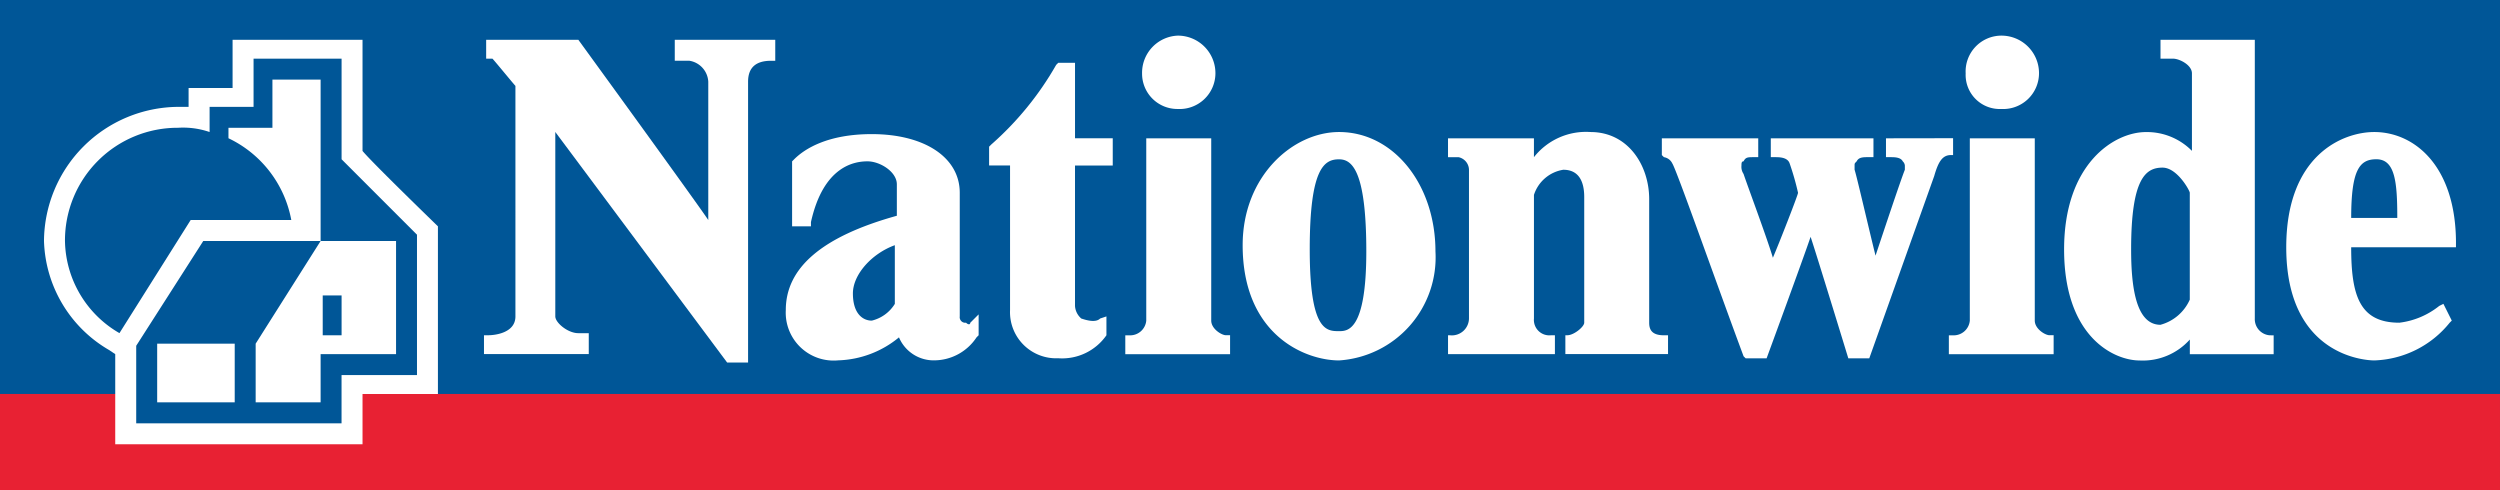
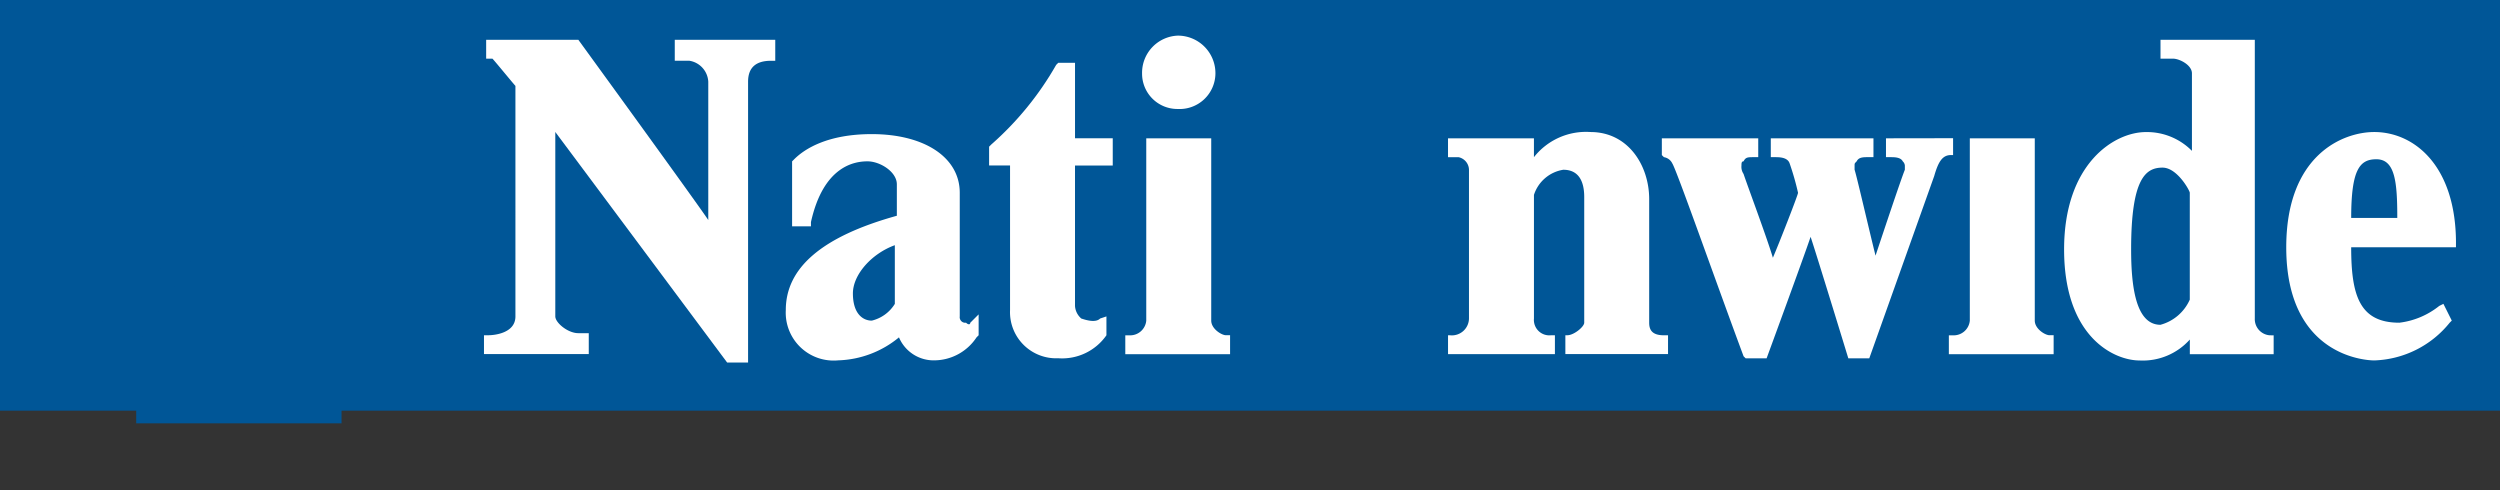
<svg xmlns="http://www.w3.org/2000/svg" id="Nationwide" width="163.146" height="32" viewBox="0 0 163.146 32">
  <rect x="0" y="0" width="163.146" height="32" fill="#333333" stroke="none" />
  <path id="Path_55" data-name="Path 55" d="M0,26.8V0H163.145V26.8Z" fill="#005697" fill-rule="evenodd" />
-   <path id="Path_56" data-name="Path 56" d="M0,35.773V29.482H163.145v6.291Z" transform="translate(0 -3.773)" fill="#e82133" fill-rule="evenodd" />
  <path id="Path_57" data-name="Path 57" d="M182.168,17.127c0-5.06-2.735-7.247-5.333-7.247-2.051,0-5.743,1.5-5.743,7.521,0,7.111,5.2,7.384,5.743,7.384a6.592,6.592,0,0,0,4.923-2.462l.137-.137-.547-1.094-.274.137a5.148,5.148,0,0,1-2.6,1.094c-2.6,0-3.145-1.778-3.145-4.923h6.838v-.274Zm-6.838-1.641c0-3.145.547-3.829,1.641-3.829,1.23,0,1.367,1.5,1.367,3.829Z" transform="translate(-21.895 -1.264)" fill="#fff" fill-rule="evenodd" />
  <path id="Path_58" data-name="Path 58" d="M167.869,22.261a1.057,1.057,0,0,1-.957-1.094V2.979h-6.154v1.23h.821c.41,0,1.23.411,1.23.957v5.06A4.126,4.126,0,0,0,159.8,9c-2.051,0-5.333,2.051-5.333,7.658,0,5.743,3.282,7.247,4.923,7.247a4.115,4.115,0,0,0,3.282-1.367v.957h5.47v-1.23Zm-5.2-9.3v6.974a2.928,2.928,0,0,1-1.914,1.641c-1.641,0-1.914-2.6-1.914-4.923,0-4.65.958-5.333,2.051-5.333.957,0,1.777,1.505,1.777,1.641Z" transform="translate(-19.767 -0.381)" fill="#fff" fill-rule="evenodd" />
  <path id="Path_59" data-name="Path 59" d="M152.407,23.2c-.274,0-.958-.41-.958-.957V10.35H147.21v11.9a1.057,1.057,0,0,1-1.094.957h-.274v1.23h6.838V23.2Z" transform="translate(-18.663 -1.324)" fill="#fff" fill-rule="evenodd" />
  <path id="Path_60" data-name="Path 60" d="M138.991,10.35v1.23h.274c.274,0,.684,0,.821.273a.424.424,0,0,1,.137.274V12.4c-.274.684-1.367,3.966-1.914,5.607-.41-1.641-1.23-5.2-1.367-5.607v-.274c0-.137,0-.137.137-.274.137-.273.411-.273.821-.273h.274V10.35h-6.7v1.23h.274c.274,0,.821,0,.957.411a17.462,17.462,0,0,1,.547,1.914c0,.137-1.23,3.282-1.641,4.239-.411-1.367-1.641-4.65-1.914-5.47a.822.822,0,0,1-.137-.547c0-.137,0-.274.137-.274.137-.273.274-.273.684-.273h.274V10.35h-6.291v1.094l.137.137a.731.731,0,0,1,.547.411c.274.41,2.872,7.8,4.65,12.581l.137.137H131.2s2.462-6.7,2.872-7.932c.411,1.23,2.462,7.932,2.462,7.932H137.9l4.239-11.9c.273-.957.547-1.367,1.094-1.367h.137v-1.1Z" transform="translate(-15.915 -1.324)" fill="#fff" fill-rule="evenodd" />
  <path id="Path_61" data-name="Path 61" d="M122.448,23.144c-.821,0-.958-.41-.958-.821V14.256c0-2.188-1.367-4.376-3.829-4.376a4.32,4.32,0,0,0-3.692,1.641v-1.23h-5.607v1.23h.684a.856.856,0,0,1,.684.821v9.709a1.117,1.117,0,0,1-1.23,1.094h-.137v1.23h6.975v-1.23h-.274a1.007,1.007,0,0,1-1.094-1.094V13.983a2.407,2.407,0,0,1,1.914-1.641c.957,0,1.367.684,1.367,1.778v8.2c0,.274-.684.821-1.094.821h-.137v1.23h6.7v-1.23h-.271Z" transform="translate(-13.867 -1.264)" fill="#fff" fill-rule="evenodd" />
-   <path id="Path_62" data-name="Path 62" d="M99.285,9.88c-3.009,0-6.291,2.872-6.291,7.384,0,5.88,4.1,7.521,6.291,7.521a6.741,6.741,0,0,0,6.291-7.111c0-4.376-2.735-7.794-6.291-7.794Zm1.778,7.794c0,5.2-1.23,5.2-1.778,5.2-.821,0-1.914,0-1.914-5.333s.957-5.88,1.914-5.88c.821,0,1.778.684,1.778,6.017Z" transform="translate(-11.9 -1.264)" fill="#fff" fill-rule="evenodd" />
  <path id="Path_63" data-name="Path 63" d="M90.777,23.2c-.274,0-.957-.41-.957-.957V10.35H85.58v11.9a1.057,1.057,0,0,1-1.094.957h-.274v1.23H91.05V23.2Z" transform="translate(-10.777 -1.324)" fill="#fff" fill-rule="evenodd" />
  <path id="Path_64" data-name="Path 64" d="M82.088,11.406V9.627H79.626V4.7H78.532l-.137.137a20.27,20.27,0,0,1-4.239,5.2l-.137.137V11.4h1.367v9.436a3.012,3.012,0,0,0,3.145,3.145,3.52,3.52,0,0,0,3.145-1.5v-1.23l-.411.137c-.274.274-.821.137-1.23,0a1.18,1.18,0,0,1-.41-.821V11.406Z" transform="translate(-9.472 -0.602)" fill="#fff" fill-rule="evenodd" />
  <path id="Path_65" data-name="Path 65" d="M70.842,22.344c0,.137-.137.137-.274,0a.363.363,0,0,1-.411-.411V13.865c0-2.325-2.325-3.829-5.744-3.829-2.872,0-4.376.957-5.06,1.641l-.137.137v4.239h1.23v-.274c.821-3.692,2.872-3.966,3.692-3.966s1.914.684,1.914,1.5v2.051c-4.923,1.367-7.247,3.419-7.247,6.154A3.125,3.125,0,0,0,62.225,24.8a6.525,6.525,0,0,0,3.966-1.5,2.457,2.457,0,0,0,2.325,1.5,3.327,3.327,0,0,0,2.736-1.5l.137-.137V21.8l-.547.548Zm-6.428-.136c-.547,0-1.23-.411-1.23-1.778,0-1.23,1.23-2.6,2.736-3.145v3.829a2.435,2.435,0,0,1-1.505,1.094Z" transform="translate(-7.525 -1.284)" fill="#fff" fill-rule="evenodd" />
  <path id="Path_66" data-name="Path 66" d="M48.67,2.979V4.346h.957a1.462,1.462,0,0,1,1.23,1.367v9.026c-.821-1.23-8.479-11.761-8.479-11.761H36.362v1.23h.41c.137.137,1.367,1.641,1.5,1.778V21.029c0,1.094-1.367,1.23-1.778,1.23h-.274v1.23h6.838V22.123h-.684c-.684,0-1.5-.684-1.5-1.094V8.994c.821,1.094,11.213,15.043,11.213,15.043h1.367V5.714c0-.957.547-1.367,1.5-1.367h.274V2.979Z" transform="translate(-4.636 -0.381)" fill="#fff" fill-rule="evenodd" />
  <path id="Path_67" data-name="Path 67" d="M87.792,2.666a2.427,2.427,0,0,0-2.325,2.462,2.305,2.305,0,0,0,2.325,2.325,2.339,2.339,0,0,0,2.462-2.325,2.452,2.452,0,0,0-2.462-2.462Z" transform="translate(-10.937 -0.341)" fill="#fff" fill-rule="evenodd" />
-   <path id="Path_68" data-name="Path 68" d="M149.422,2.666A2.339,2.339,0,0,0,147.1,5.128a2.226,2.226,0,0,0,2.325,2.325,2.339,2.339,0,0,0,2.462-2.325,2.451,2.451,0,0,0-2.462-2.462Z" transform="translate(-18.824 -0.341)" fill="#fff" fill-rule="evenodd" />
-   <path id="Path_69" data-name="Path 69" d="M24.08,10.227V2.98H15.6V6.125H12.729v1.23h-.684a8.813,8.813,0,0,0-8.752,8.752,8.517,8.517,0,0,0,4.239,7.111l.41.274v5.88H24.08V26.091H29V15.15s-4.376-4.239-4.923-4.923Z" transform="translate(-0.422 -0.381)" fill="#fff" fill-rule="evenodd" />
  <path id="Path_70" data-name="Path 70" d="M25.381,24.71v-2.6H24.15v2.6Z" transform="translate(-3.09 -2.83)" fill="#005697" fill-rule="evenodd" />
  <path id="Path_71" data-name="Path 71" d="M22.913,10.955V4.391H17.169V7.536H14.3V9.178A5.309,5.309,0,0,0,12.246,8.9a7.354,7.354,0,0,0-7.384,7.384,7.075,7.075,0,0,0,3.555,6.017l4.65-7.384h6.564a7.4,7.4,0,0,0-4.1-5.333V8.9H18.4V5.758h3.145v10.53h4.923v7.384H21.545v3.145H17.306V22.989l4.239-6.7H13.887L9.511,23.126v5.06h13.4V25.04h4.923V15.878l-4.922-4.923ZM10.879,26.818V22.989h5.06v3.829h-5.06Z" transform="translate(-0.622 -0.562)" fill="#005697" fill-rule="evenodd" />
</svg>